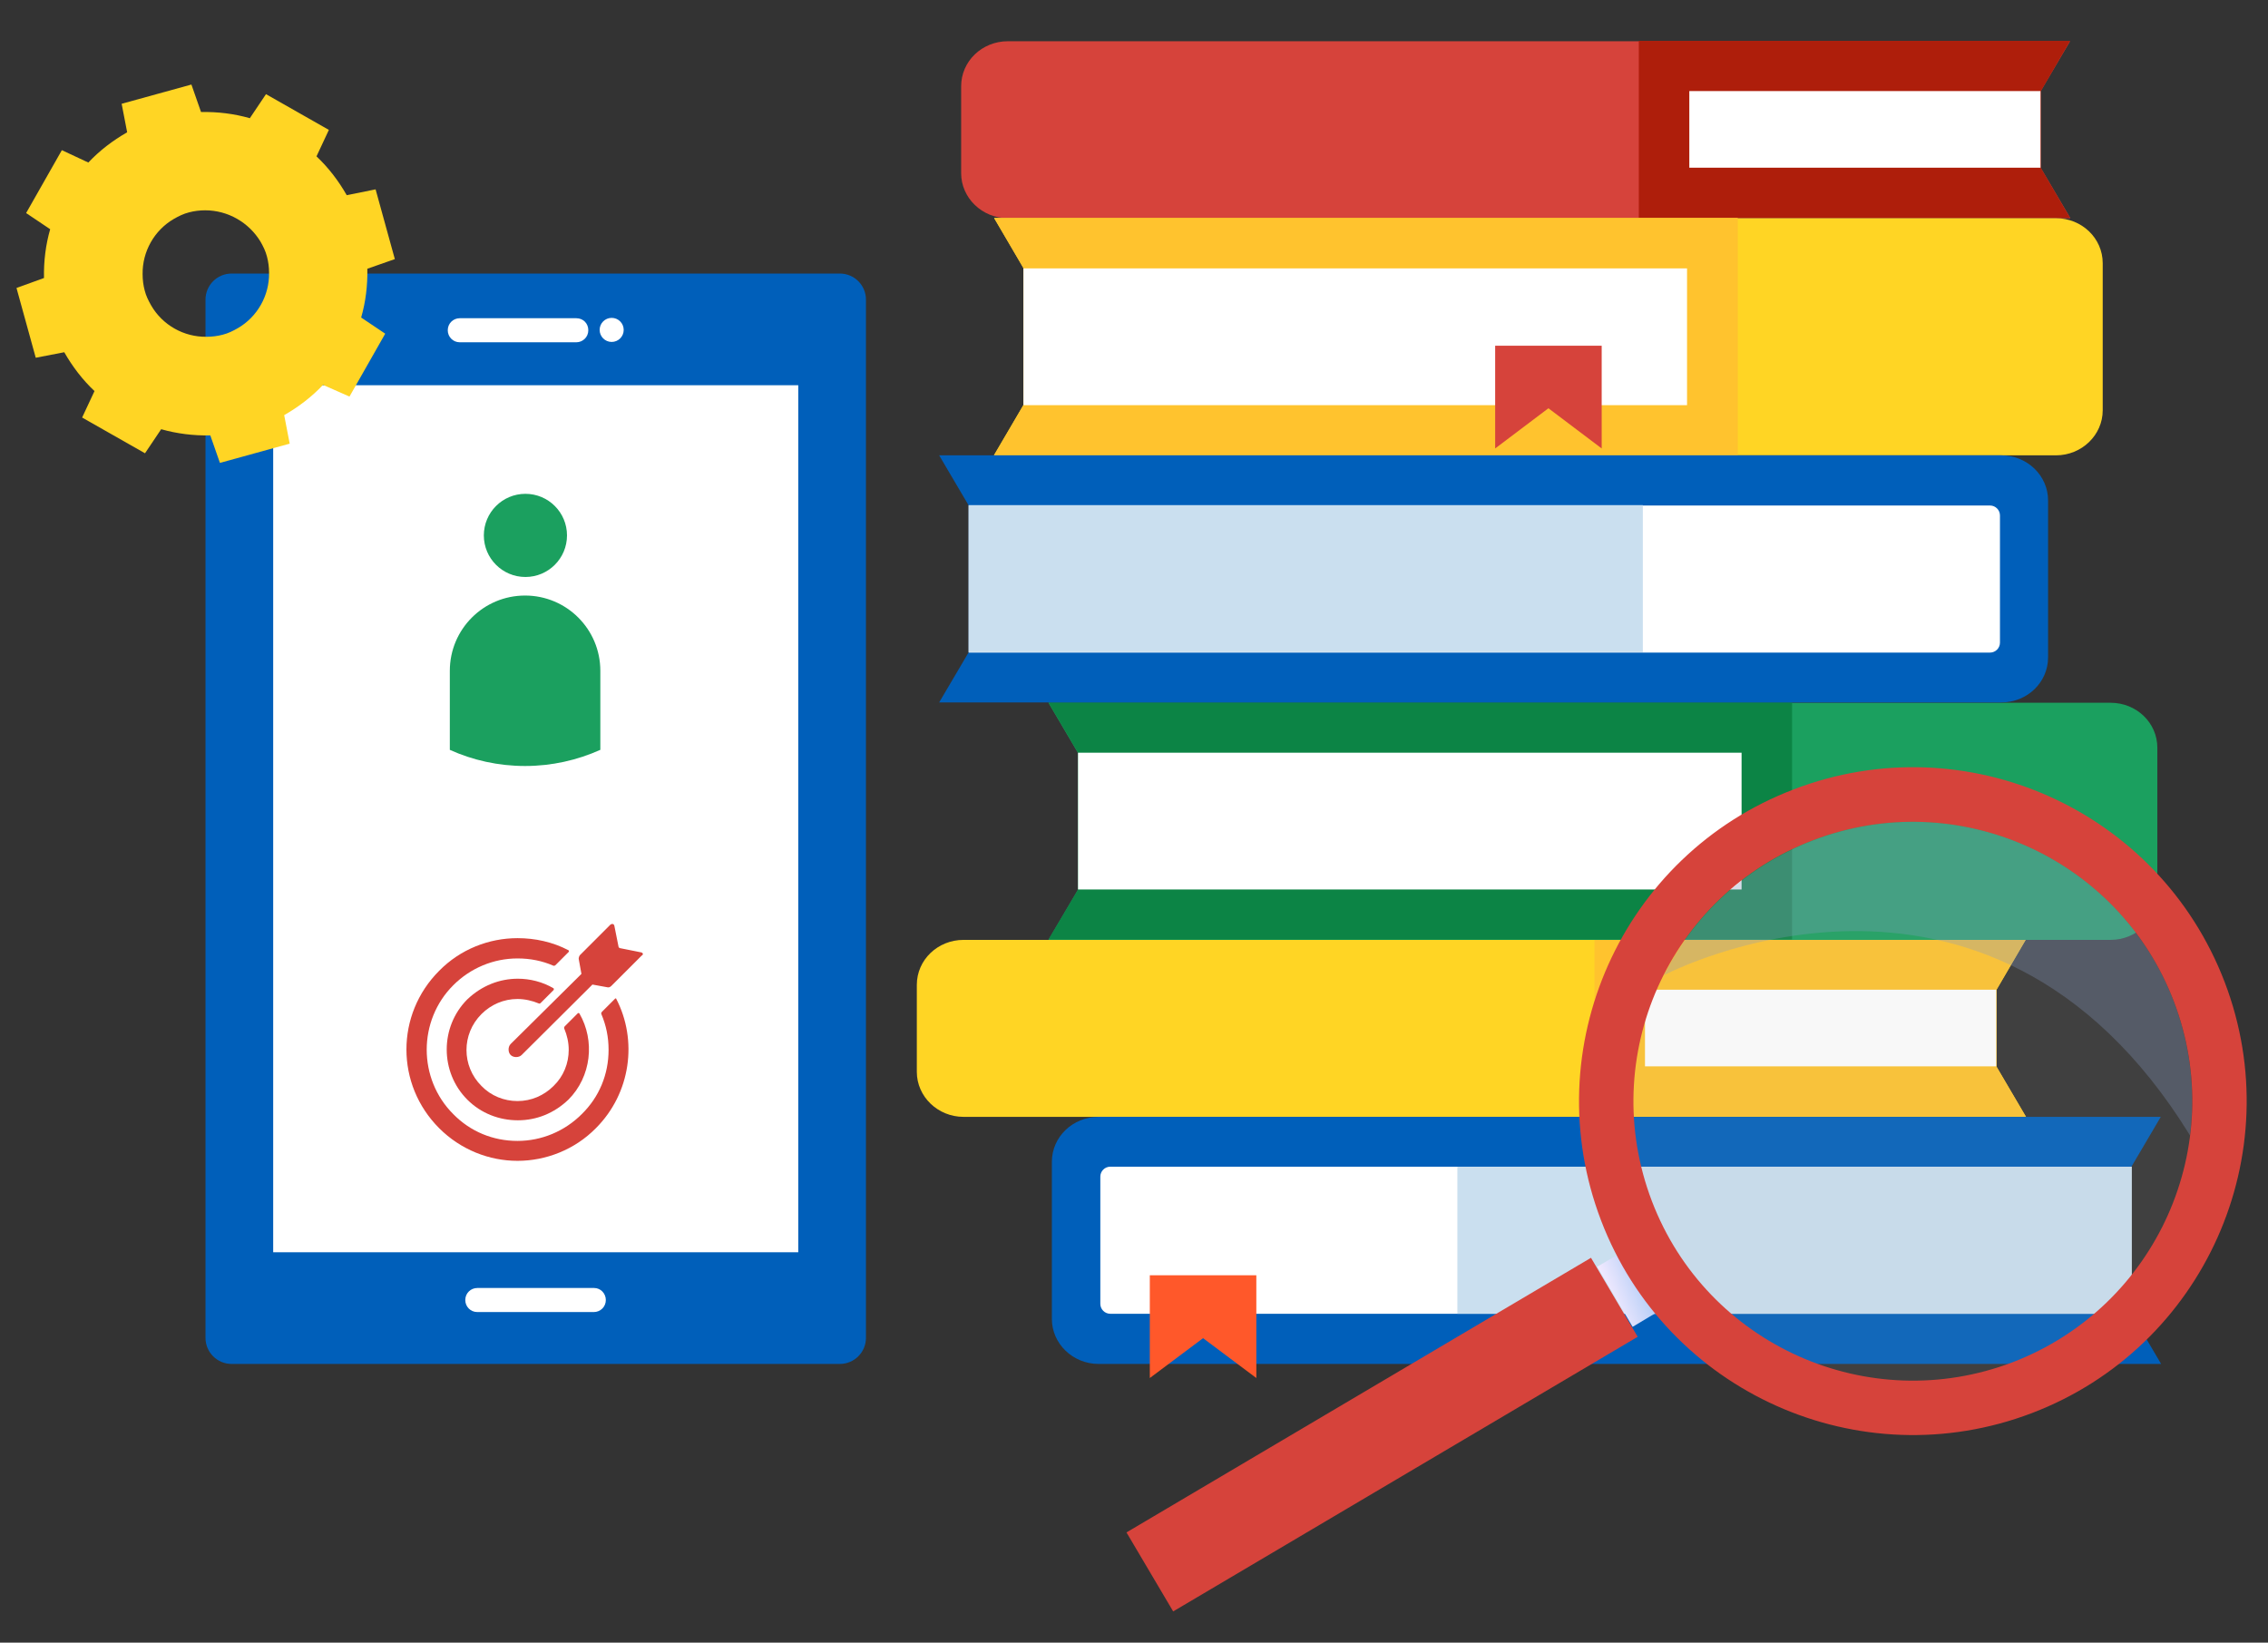
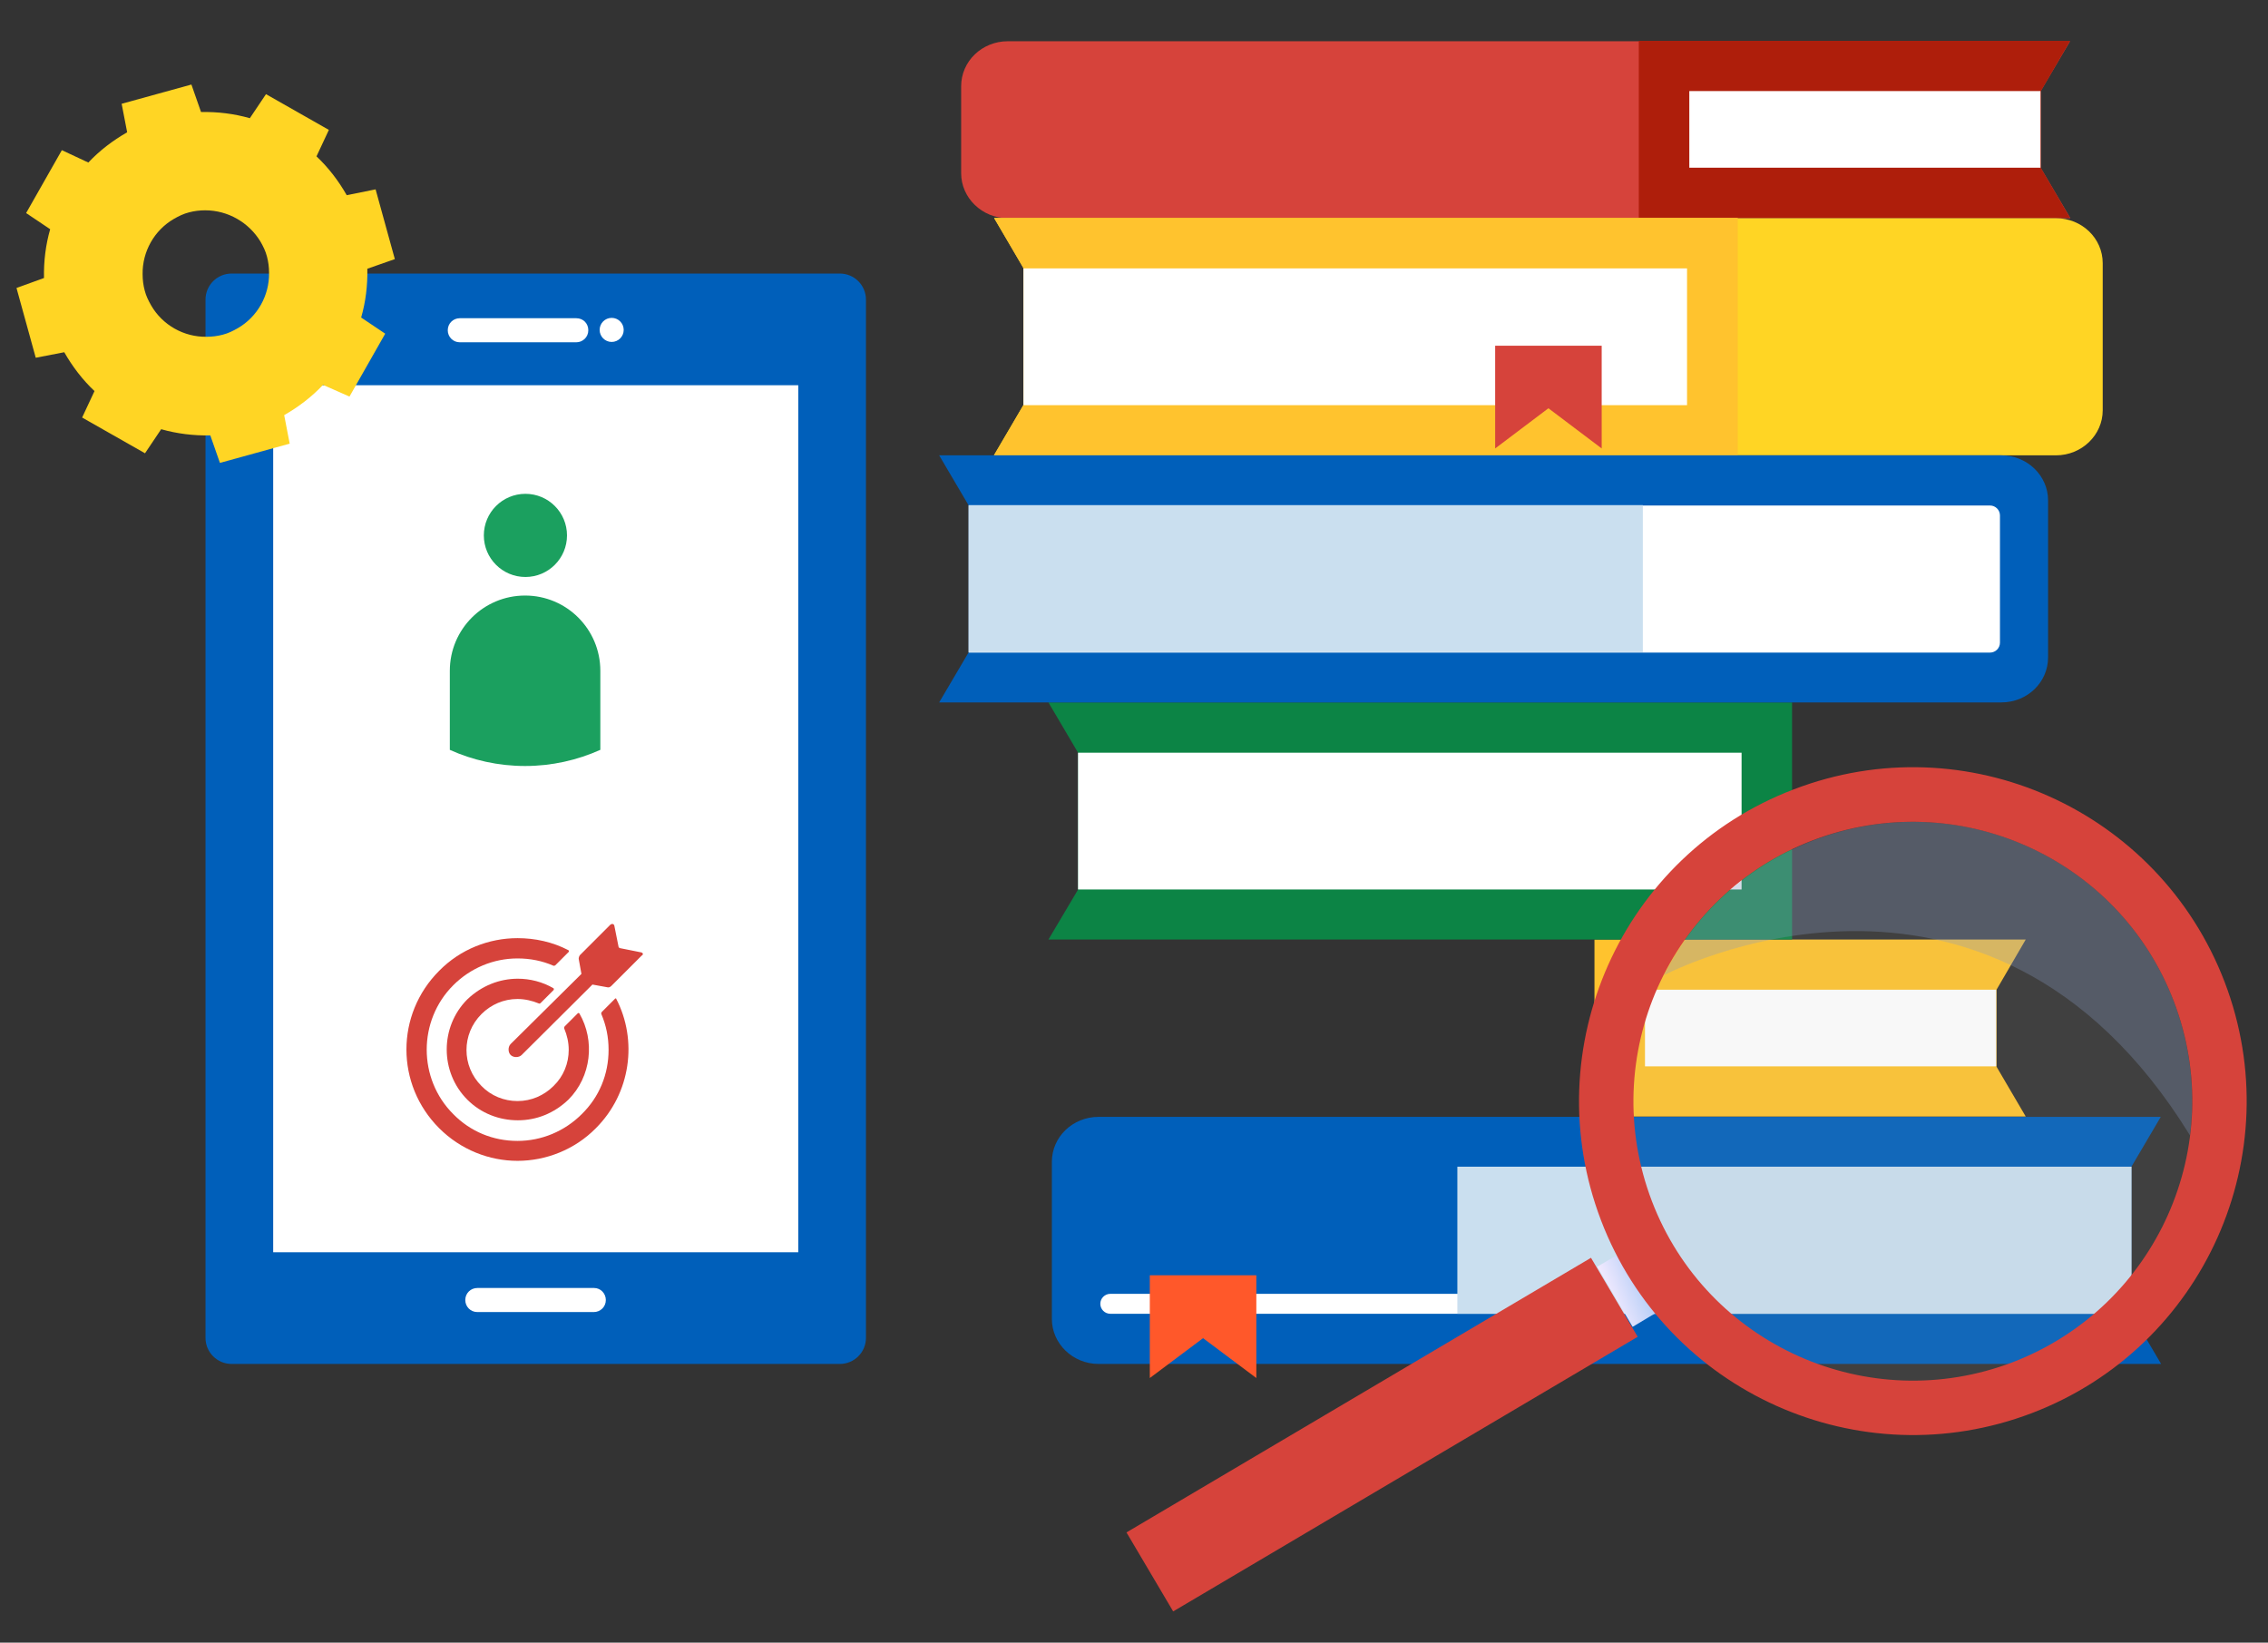
<svg xmlns="http://www.w3.org/2000/svg" version="1.1" id="Capa_1" x="0px" y="0px" width="660px" height="478px" viewBox="-49 116 660 478" style="enable-background:new -49 116 660 478;" xml:space="preserve">
  <rect x="-49" y="116" width="660" height="478" fill="#333333" stroke="none" />
  <style type="text/css">
	.st0{fill:#FFD524;}
	.st1{fill:#FFC32E;}
	.st2{fill:#FFFFFF;}
	.st3{fill:#D6433B;}
	.st4{fill:#AE1E0B;}
	.st5{fill:#1BA05F;}
	.st6{fill:#0C8445;}
	.st7{fill:#005FBA;}
	.st8{fill:#CADFEF;}
	.st9{fill:#FF582A;}
	.st10{fill:url(#SVGID_1_);}
	.st11{opacity:0.1;fill:#B8B8B8;}
	.st12{opacity:0.3;fill:#869AC2;}
</style>
  <g>
    <g>
-       <path class="st0" d="M532,426.4l8.6,14.6H231.4c-7.5,0-13.6-5.9-13.6-13.1v-25.3c0-7.3,6.1-13.1,13.6-13.1h309.1L532,404V426.4z" />
      <polygon class="st1" points="532,426.4 540.5,440.9 415,440.9 415,389.4 540.5,389.4 532,404   " />
      <rect x="429.7" y="404" class="st2" width="102.2" height="22.3" />
    </g>
    <g>
      <path class="st3" d="M544.9,164.9l8.6,14.6H244.3c-7.5,0-13.6-5.9-13.6-13.1v-25.3c0-7.3,6.1-13.1,13.6-13.1h309.1l-8.6,14.6    V164.9z" />
      <polygon class="st4" points="544.9,164.9 553.4,179.4 427.9,179.4 427.9,127.9 553.4,127.9 544.9,142.5   " />
      <rect x="442.6" y="142.5" class="st2" width="102.2" height="22.3" />
    </g>
    <g>
-       <path class="st5" d="M264.7,374.9l-8.6,14.6h309.1c7.5,0,13.6-5.9,13.6-13.1v-42.8c0-7.3-6.1-13.1-13.6-13.1H256.1l8.6,14.6V374.9    z" />
      <polygon class="st6" points="264.7,374.9 256.1,389.4 472.5,389.4 472.5,320.4 256.1,320.4 264.7,335   " />
      <rect x="264.7" y="335" transform="matrix(-1 -1.224647e-16 1.224647e-16 -1 722.509 709.833)" class="st2" width="193.1" height="39.8" />
    </g>
    <g>
      <path class="st0" d="M248.8,233.9l-8.6,14.6h309.1c7.5,0,13.6-5.9,13.6-13.1v-42.8c0-7.3-6.1-13.1-13.6-13.1H240.3l8.6,14.6V233.9    z" />
      <polygon class="st1" points="248.8,233.9 240.3,248.5 456.7,248.5 456.7,179.4 240.3,179.4 248.8,194   " />
      <rect x="248.8" y="194" transform="matrix(-1 -1.224647e-16 1.224647e-16 -1 690.737 427.9)" class="st2" width="193.1" height="39.8" />
      <polygon class="st3" points="417.1,246.5 401.6,234.8 386.1,246.5 386.1,216.6 417.1,216.6   " />
    </g>
    <g>
      <g>
        <g>
          <path class="st7" d="M571.3,498.3l8.6,14.6H270.7c-7.5,0-13.6-5.9-13.6-13.1v-45.7c0-7.3,6.1-13.1,13.6-13.1h309.1l-8.6,14.6      V498.3z" />
-           <path class="st2" d="M571.3,498.3H274.1c-1.6,0-2.9-1.3-2.9-2.9v-37c0-1.6,1.3-2.9,2.9-2.9h297.2V498.3z" />
+           <path class="st2" d="M571.3,498.3H274.1c-1.6,0-2.9-1.3-2.9-2.9c0-1.6,1.3-2.9,2.9-2.9h297.2V498.3z" />
        </g>
        <rect x="375.1" y="455.5" class="st8" width="196.2" height="42.8" />
      </g>
      <polygon class="st9" points="316.6,517 301.1,505.4 285.6,517 285.6,487.1 316.6,487.1   " />
    </g>
    <g>
      <g>
        <g>
          <path class="st7" d="M232.9,263.1l-8.6-14.6h309.1c7.5,0,13.6,5.9,13.6,13.1v45.7c0,7.3-6.1,13.1-13.6,13.1H224.3l8.6-14.6      V263.1z" />
          <path class="st2" d="M232.9,263.1h297.2c1.6,0,2.9,1.3,2.9,2.9v37c0,1.6-1.3,2.9-2.9,2.9H232.9V263.1z" />
        </g>
        <rect x="232.9" y="263.1" transform="matrix(-1 -1.224647e-16 1.224647e-16 -1 661.974 568.885)" class="st8" width="196.2" height="42.8" />
      </g>
    </g>
  </g>
  <path class="st7" d="M195.4,512.9h-177c-4.2,0-7.6-3.4-7.6-7.6V203.2c0-4.2,3.4-7.6,7.6-7.6h177c4.2,0,7.6,3.4,7.6,7.6v302.1  C203,509.5,199.6,512.9,195.4,512.9z" />
  <rect x="30.5" y="228.1" class="st2" width="152.8" height="252.3" />
  <g>
    <path class="st2" d="M118.7,208.6H84.8c-1.9,0-3.5,1.5-3.5,3.5l0,0c0,1.9,1.5,3.5,3.5,3.5h33.9c1.9,0,3.5-1.5,3.5-3.5l0,0   C122.2,210.1,120.7,208.6,118.7,208.6z" />
    <circle class="st2" cx="129" cy="212" r="3.5" />
  </g>
  <path class="st2" d="M123.9,490.8H89.9c-1.9,0-3.5,1.5-3.5,3.5l0,0c0,1.9,1.5,3.5,3.5,3.5h33.9c1.9,0,3.5-1.5,3.5-3.5l0,0  C127.3,492.4,125.8,490.8,123.9,490.8z" />
  <g>
    <path class="st3" d="M137.4,393.1l-6-1.2c-0.1,0-0.4-0.2-0.4-0.4l-1.2-6c-0.1-0.7-0.7-0.8-1.2-0.4l-8.8,8.8   c-0.2,0.2-0.4,0.7-0.4,1.1l0.8,4.4l-20.6,20.4c-0.8,0.8-0.8,2.4,0,3.2c0.8,0.8,2.4,0.8,3.2,0l20.6-20.5l4.4,0.8   c0.4,0.1,0.8-0.1,1.1-0.4l8.8-8.8C138.3,393.8,138.2,393.2,137.4,393.1z" />
    <path class="st3" d="M108.3,407.9l3.8-3.8c0.1-0.1,0.1-0.4,0-0.5c-3.2-1.9-6.9-2.8-10.4-2.8c-5.3,0-10.5,2-14.7,6   c-8,8-8,21.2,0,29.2c4,4,9.3,6,14.7,6s10.5-2,14.7-6c6.7-6.7,7.8-17.2,3.2-25.1c-0.1-0.1-0.4-0.2-0.5,0l-3.8,3.8   c-0.1,0.1-0.2,0.4-0.1,0.6c0.8,1.9,1.3,4,1.3,6.2c0,3.9-1.5,7.7-4.4,10.5c-2.8,2.8-6.5,4.4-10.5,4.4c-3.9,0-7.7-1.5-10.5-4.4   c-5.8-5.8-5.8-15.1,0-20.9c2.8-2.8,6.5-4.4,10.5-4.4c2.1,0,4.3,0.5,6.2,1.3C108,408.1,108.2,408,108.3,407.9z" />
    <path class="st3" d="M130,406.6l-3.9,3.9c-0.1,0.1-0.2,0.4-0.1,0.6c1.4,3.3,2.1,6.7,2.1,10.4c0,7.1-2.7,13.7-7.8,18.7   c-5,5-11.7,7.8-18.7,7.8c-7.1,0-13.7-2.7-18.7-7.8c-10.3-10.3-10.3-27.2,0-37.5c5-5,11.7-7.8,18.7-7.8c3.7,0,7.2,0.7,10.4,2.1   c0.2,0.1,0.5,0,0.6-0.1l3.9-3.9c0.1-0.1,0.1-0.4-0.1-0.5c-4.6-2.4-9.7-3.5-14.8-3.5c-8.3,0-16.6,3.2-22.8,9.5   c-12.7,12.7-12.7,33.1,0,45.8c6.3,6.3,14.6,9.5,22.8,9.5s16.6-3.2,22.8-9.5c10.2-10.2,12.2-25.6,5.9-37.7   C130.3,406.5,130.1,406.5,130,406.6z" />
  </g>
  <path class="st0" d="M60.3,171.1l5.6,20.3l-8,2.8c0.1,4.9-0.5,9.7-1.8,14.2l7,4.7l-10.4,18.3L45,228c-3.3,3.5-7.1,6.4-11.3,8.8  l1.6,8.3L15,250.7l-2.8-8c-4.9,0.1-9.7-0.5-14.3-1.8l-4.7,7l-18.3-10.4l3.6-7.7c-3.5-3.3-6.4-7.1-8.8-11.3l-8.3,1.6l-5.6-20.3l8-2.9  c-0.1-4.9,0.5-9.7,1.8-14.2l-7-4.7l10.4-18.3l7.7,3.6c3.3-3.5,7.1-6.4,11.3-8.8l-1.6-8.3l20.3-5.6l2.8,8c4.9-0.1,9.7,0.5,14.2,1.8  l4.7-7l18.3,10.4l-3.6,7.7c3.5,3.3,6.4,7.1,8.8,11.3L60.3,171.1z M10.7,177.2c-1.6,0-3.2,0.2-4.7,0.6c-1.6,0.4-3,1.1-4.4,1.9  c-5.7,3.3-9.2,9.5-9.1,16.1c0,1.6,0.2,3.2,0.6,4.7c0.4,1.6,1.1,3,1.9,4.4c3.3,5.7,9.5,9.2,16.1,9.1c1.6,0,3.2-0.2,4.7-0.6  c1.6-0.4,3-1.1,4.4-1.9c5.7-3.3,9.2-9.5,9.1-16.1c0-1.6-0.2-3.2-0.6-4.7c-0.4-1.6-1.1-3-1.9-4.4C23.4,180.7,17.3,177.2,10.7,177.2z" />
  <circle class="st5" cx="103.9" cy="271.8" r="12.1" />
  <path class="st5" d="M125.7,311.2v23c-6.7,3-14.1,4.7-21.9,4.7c-7.8,0-15.3-1.7-21.9-4.7v-23c0-12.1,9.8-21.9,21.9-21.9  S125.7,299.1,125.7,311.2z" />
  <g>
    <rect x="274.9" y="519.9" transform="matrix(-0.861 0.509 -0.509 -0.861 928.896 812.71)" class="st3" width="157" height="26.7" />
    <linearGradient id="SVGID_1_" gradientUnits="userSpaceOnUse" x1="465.815" y1="339.185" x2="477.482" y2="339.185" gradientTransform="matrix(0.934 -0.357 0.357 0.934 -137.048 342.69)">
      <stop offset="0" style="stop-color:#F2EAFF" />
      <stop offset="1" style="stop-color:#B4CDF6" />
    </linearGradient>
    <polygon class="st10" points="426.1,502.1 433.3,497.8 423,480.4 415.8,484.6  " />
    <ellipse transform="matrix(0.934 -0.357 0.357 0.934 -122.311 209.886)" class="st11" cx="507.6" cy="436.4" rx="84.6" ry="84.6" />
    <path class="st12" d="M435.2,399.8c0,0,93.8-49.8,153.1,46.6c0,0,0,0,0,0c1.6-12.8,0.2-26.1-4.7-39c-16-41.9-62.9-62.9-104.8-46.9   C459,368.1,443.9,382.4,435.2,399.8z" />
    <path class="st3" d="M473,345.7c-50.1,19.1-75.2,75.3-56.1,125.4c19.1,50.1,75.3,75.2,125.4,56.1c50.1-19.1,75.2-75.3,56.1-125.4   C579.2,351.6,523.1,326.5,473,345.7z M536.7,512.4c-42,16-89-5-105-46.9c-16-42,5-89,46.9-105c42-16,89,5,105,46.9   C599.6,449.3,578.6,496.3,536.7,512.4z" />
  </g>
</svg>